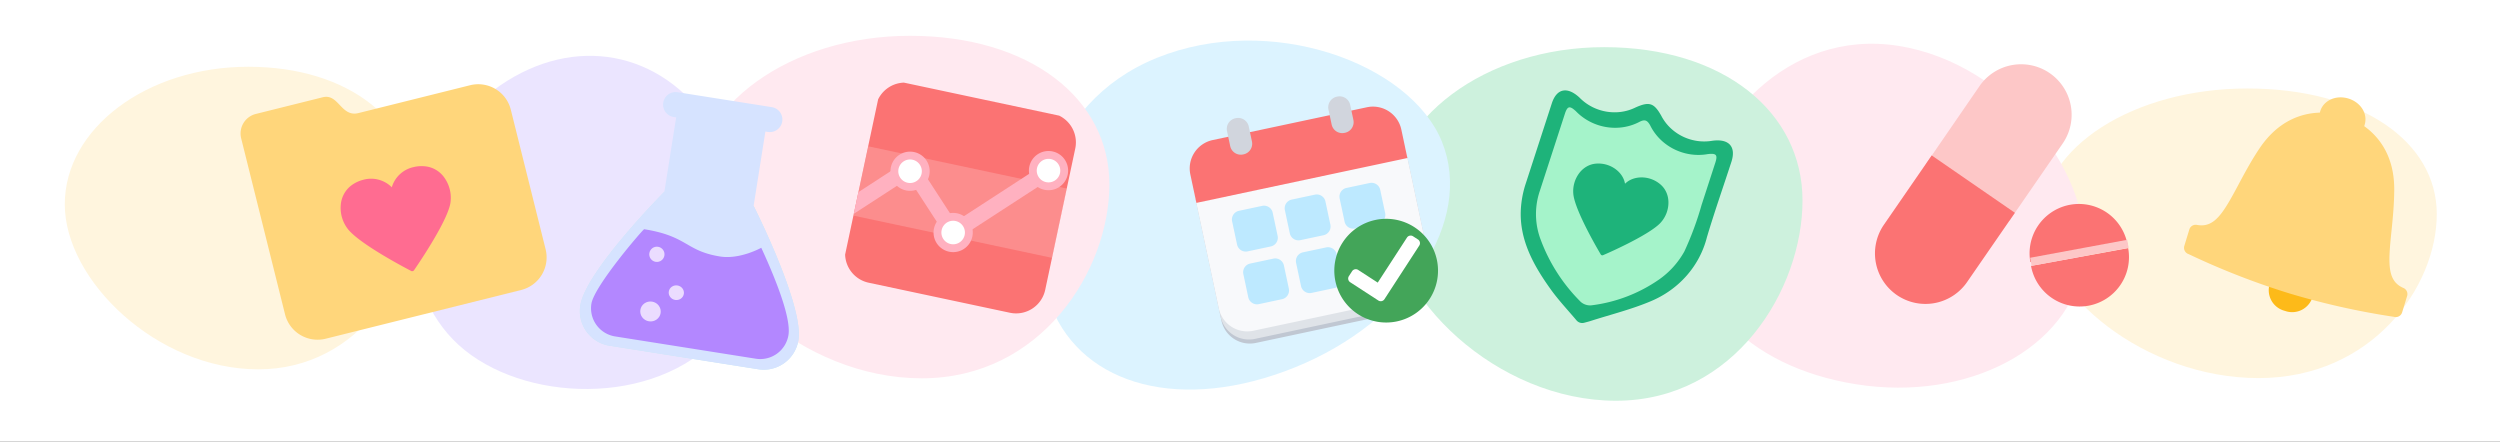
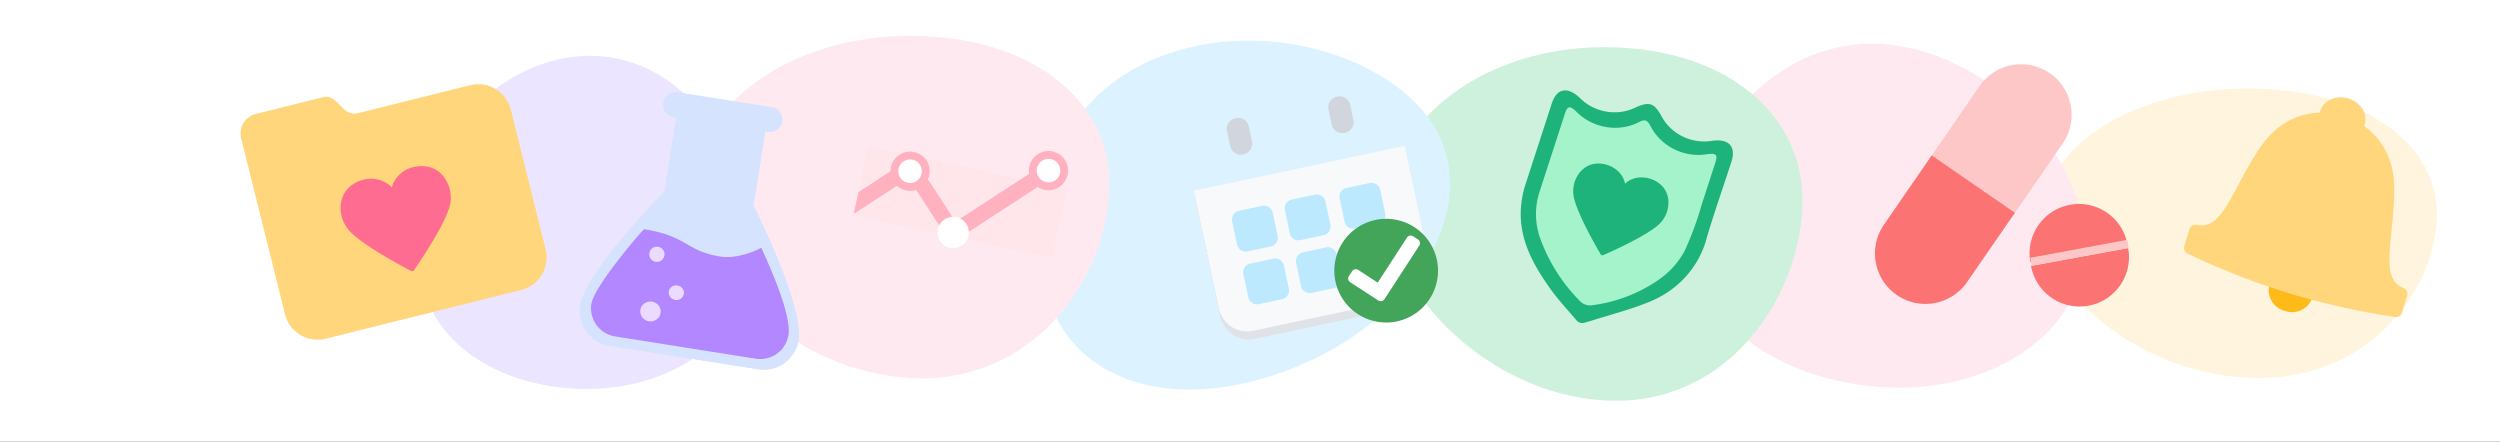
<svg xmlns="http://www.w3.org/2000/svg" width="4239" height="749" viewBox="0 0 4239 749">
  <rect x="0" y="0" width="4239" height="749" fill="#333333" stroke="none" />
  <defs>
    <clipPath id="clip-path">
      <rect id="Rectangle_3215" data-name="Rectangle 3215" width="378.809" height="393.92" fill="none" />
    </clipPath>
    <clipPath id="clip-path-2">
      <rect id="Rectangle_3255" data-name="Rectangle 3255" width="344.819" height="344.819" fill="none" />
    </clipPath>
    <clipPath id="clip-path-4">
      <rect id="Rectangle_3253" data-name="Rectangle 3253" width="344.819" height="120.194" fill="none" />
    </clipPath>
    <clipPath id="clip-path-5">
      <path id="Path_10272" data-name="Path 10272" d="M271,107.565V31.686c0-14.245-3.4-16.19-16.816-10.076-35.994,19.178-81.3,12.438-109.233-16.4-7.644-7.018-12.23-6.879-19.109,0C97.907,33.979,52.671,40.719,16.607,21.61,3.4,15.5,0,17.441,0,31.686V172.6a123.149,123.149,0,0,0,27.308,76.922,294.165,294.165,0,0,0,98.115,79.979,24.038,24.038,0,0,0,19.109,0,257.278,257.278,0,0,0,96.378-77.617,144.6,144.6,0,0,0,26.544-59.272,535,535,0,0,0,3.4-85.052Zm0,0V31.686c0-14.245-3.4-16.19-16.816-10.076-35.994,19.178-81.3,12.438-109.233-16.4-7.644-7.018-12.23-6.879-19.109,0C97.907,33.979,52.671,40.719,16.607,21.61,3.4,15.5,0,17.441,0,31.686V172.6a123.149,123.149,0,0,0,27.308,76.922,294.165,294.165,0,0,0,98.115,79.979,24.038,24.038,0,0,0,19.109,0,257.278,257.278,0,0,0,96.378-77.617,144.6,144.6,0,0,0,26.544-59.272,535,535,0,0,0,3.4-85.052Z" fill="#a5f3ca" />
    </clipPath>
    <clipPath id="clip-link-my-accounts-wide">
      <rect width="4239" height="749" />
    </clipPath>
  </defs>
  <g id="link-my-accounts-wide" clip-path="url(#clip-link-my-accounts-wide)">
    <rect width="4239" height="749" fill="#fff" />
    <path id="Path_10632" data-name="Path 10632" d="M348.781,0C541.407,0,670.087,89.692,670.087,213.016s-109.615,278.03-302.241,278.03S0,346.623,0,223.3,156.154,0,348.781,0Z" transform="translate(3461.712 150.042)" fill="#fff5de" />
    <path id="Path_10634" data-name="Path 10634" d="M348.2,0C540.511,0,668.979,105.567,668.979,250.719S559.545,577.96,367.238,577.96,0,407.974,0,262.822,155.9,0,348.2,0Z" transform="translate(3491.338 706.074) rotate(-171)" fill="#ffe9f0" />
    <path id="Path_10637" data-name="Path 10637" d="M297.607,0C461.97,0,571.77,103.942,571.77,246.861s-93.532,322.2-257.9,322.2S0,401.7,0,258.777,133.243,0,297.607,0Z" transform="matrix(0.719, -0.695, 0.695, 0.719, 588.162, 389.482)" fill="#ebe5ff" />
    <path id="Path_10633" data-name="Path 10633" d="M365.1,0c201.64,0,336.342,109.507,336.342,260.078S586.7,599.532,385.059,599.532,0,423.2,0,272.632,163.462,0,365.1,0Z" transform="translate(2354.885 79.965)" fill="#cdf1dd" />
    <path id="Path_10635" data-name="Path 10635" d="M374.266,0c206.7,0,344.785,104.9,344.785,249.133S601.427,574.3,394.725,574.3,0,405.393,0,261.159,167.565,0,374.266,0Z" transform="translate(2542.877 482.652) rotate(158)" fill="#dcf3ff" />
    <path id="Path_10636" data-name="Path 10636" d="M367.144,0C569.913,0,705.368,106.08,705.368,251.938S589.982,580.77,387.214,580.77,0,409.958,0,264.1,164.376,0,367.144,0Z" transform="translate(1175.708 60.705)" fill="#ffe9f0" />
-     <path id="Path_10638" data-name="Path 10638" d="M311.124,0C482.953,0,597.74,93.712,597.74,222.563S499.96,513.054,328.131,513.054,0,362.158,0,233.306,139.295,0,311.124,0Z" transform="translate(109.846 113.19)" fill="#fff5de" />
    <g id="calendarwithcheckmark" transform="matrix(0.978, -0.208, 0.208, 0.978, 1962.012, 199.987)">
      <rect id="Rectangle_2765" data-name="Rectangle 2765" width="453.14" height="453.14" fill="none" />
      <g id="Group_13139" data-name="Group 13139" transform="translate(35.174 28.139)">
        <g id="Group_13138" data-name="Group 13138" transform="translate(0 0)" clip-path="url(#clip-path)">
-           <path id="Path_10255" data-name="Path 10255" d="M365.809,17V228.044a49.252,49.252,0,0,1-49.244,49.243H49.244A49.252,49.252,0,0,1,0,228.044V17Z" transform="translate(0 102.591)" fill="#c0c7d2" />
+           <path id="Path_10255" data-name="Path 10255" d="M365.809,17a49.252,49.252,0,0,1-49.244,49.243H49.244A49.252,49.252,0,0,1,0,228.044V17Z" transform="translate(0 102.591)" fill="#c0c7d2" />
          <path id="Path_10256" data-name="Path 10256" d="M365.809,16V227.044a49.253,49.253,0,0,1-49.244,49.244H49.244A49.253,49.253,0,0,1,0,227.044V16Z" transform="translate(0 96.557)" fill="#dfe3e8" />
          <path id="Path_10257" data-name="Path 10257" d="M365.809,15V219.009a49.253,49.253,0,0,1-49.244,49.244H49.244A49.253,49.253,0,0,1,0,219.009V15Z" transform="translate(0 90.522)" fill="#f8f9fb" />
-           <path id="Path_10258" data-name="Path 10258" d="M365.809,53.244v49.244H0V53.244A49.208,49.208,0,0,1,49.244,4H316.566a49.208,49.208,0,0,1,49.244,49.244" transform="translate(0 24.139)" fill="#fb7373" />
          <path id="Path_10259" data-name="Path 10259" d="M49.076,35h40.2a15.071,15.071,0,0,1,15.076,15.076v40.2a15.071,15.071,0,0,1-15.076,15.076h-40.2A15.076,15.076,0,0,1,34,90.268v-40.2A15.076,15.076,0,0,1,49.076,35" transform="translate(205.183 211.194)" fill="#fb7373" />
          <path id="Path_10260" data-name="Path 10260" d="M90.848,50.054V90.223a15.087,15.087,0,0,1-15.054,15.125H35.554A15.087,15.087,0,0,1,20.5,90.223V50.054A15.072,15.072,0,0,1,35.554,35H75.793A15.071,15.071,0,0,1,90.848,50.054" transform="translate(123.713 211.218)" fill="#bde9ff" />
          <path id="Path_10261" data-name="Path 10261" d="M77.848,50.054V90.223a15.087,15.087,0,0,1-15.054,15.125H22.554A15.087,15.087,0,0,1,7.5,90.223V50.054A15.072,15.072,0,0,1,22.554,35H62.793A15.071,15.071,0,0,1,77.848,50.054" transform="translate(45.261 211.218)" fill="#bde9ff" />
          <path id="Path_10262" data-name="Path 10262" d="M104.348,37.054V77.223A15.087,15.087,0,0,1,89.293,92.348H49.054A15.087,15.087,0,0,1,34,77.223V37.054A15.071,15.071,0,0,1,49.054,22H89.293a15.071,15.071,0,0,1,15.054,15.054" transform="translate(205.183 132.765)" fill="#bde9ff" />
          <path id="Path_10263" data-name="Path 10263" d="M90.848,37.054V77.223A15.087,15.087,0,0,1,75.793,92.348H35.554A15.087,15.087,0,0,1,20.5,77.223V37.054A15.071,15.071,0,0,1,35.554,22H75.793A15.071,15.071,0,0,1,90.848,37.054" transform="translate(123.713 132.765)" fill="#bde9ff" />
          <path id="Path_10264" data-name="Path 10264" d="M77.848,37.054V77.223A15.087,15.087,0,0,1,62.793,92.348H22.554A15.087,15.087,0,0,1,7.5,77.223V37.054A15.071,15.071,0,0,1,22.554,22H62.793A15.071,15.071,0,0,1,77.848,37.054" transform="translate(45.261 132.765)" fill="#bde9ff" />
          <path id="Path_10265" data-name="Path 10265" d="M48.526,18.361V44.39A18.389,18.389,0,0,1,30.1,62.75h-.844A18.389,18.389,0,0,1,10.82,44.39V18.361A18.389,18.389,0,0,1,29.251,0H30.1A18.389,18.389,0,0,1,48.526,18.361" transform="translate(65.296 0)" fill="#d1d5dd" />
          <path id="Path_10266" data-name="Path 10266" d="M73.526,18.361V44.39A18.389,18.389,0,0,1,55.1,62.75h-.844A18.389,18.389,0,0,1,35.82,44.39V18.361A18.389,18.389,0,0,1,54.251,0H55.1A18.389,18.389,0,0,1,73.526,18.361" transform="translate(216.166 0)" fill="#d1d5dd" />
          <path id="Path_10267" data-name="Path 10267" d="M204.718,118.931A87.935,87.935,0,1,1,116.783,31a87.931,87.931,0,0,1,87.935,87.935" transform="translate(174.092 187.054)" fill="#43a559" />
          <path id="Path_10268" data-name="Path 10268" d="M74.436,132.9,34.162,92.629a7.452,7.452,0,0,1,0-10.552L41.2,75.035a7.464,7.464,0,0,1,10.552,0L79.713,103,144.1,38.616a7.46,7.46,0,0,1,10.559,0l7.035,7.035a7.473,7.473,0,0,1,0,10.559L85,132.9a7.473,7.473,0,0,1-10.559,0" transform="translate(192.949 219.828)" fill="#fff" />
        </g>
      </g>
    </g>
    <g id="healthgraph" transform="matrix(0.978, 0.208, -0.208, 0.978, 1464.772, 83.355)">
      <rect id="Rectangle_2765-2" data-name="Rectangle 2765" width="425.605" height="425.605" fill="none" />
      <g id="Group_13171" data-name="Group 13171" transform="translate(41.378 41.378)">
        <g id="Group_13170" data-name="Group 13170" transform="translate(0 0)" clip-path="url(#clip-path-2)">
          <g id="Group_13169" data-name="Group 13169">
            <g id="Group_13168" data-name="Group 13168" clip-path="url(#clip-path-2)">
-               <path id="Path_10313" data-name="Path 10313" d="M345.8,50.408V295.4A50.461,50.461,0,0,1,295.4,345.8H50.408A50.461,50.461,0,0,1,0,295.4V50.408A50.461,50.461,0,0,1,50.408,0H295.4A50.461,50.461,0,0,1,345.8,50.408" transform="translate(-1.478 -1.478)" fill="#fb7373" />
              <g id="Group_13167" data-name="Group 13167" transform="translate(0 118.223)" opacity="0.25">
                <g id="Group_13166" data-name="Group 13166">
                  <g id="Group_13165" data-name="Group 13165" clip-path="url(#clip-path-4)">
                    <rect id="Rectangle_3252" data-name="Rectangle 3252" width="344.819" height="120.194" fill="#fedada" />
                  </g>
                </g>
              </g>
              <path id="Path_10314" data-name="Path 10314" d="M315.307,16.9a13.3,13.3,0,0,0-18.806,0L172.9,140.487,89.2,56.8a13.3,13.3,0,0,0-18.806,0L0,127.194v37.613L79.8,85.012,163.5,168.7a13.293,13.293,0,0,0,18.806,0l133-133a13.3,13.3,0,0,0,0-18.806" transform="translate(-1.478 71.975)" fill="#ffb1c0" />
              <path id="Path_10315" data-name="Path 10315" d="M61.2,44.6A26.6,26.6,0,1,1,34.6,18,26.6,26.6,0,0,1,61.2,44.6" transform="translate(43.723 100.223)" fill="#fff" />
              <path id="Path_10316" data-name="Path 10316" d="M40.25,83.5A33.25,33.25,0,1,1,73.5,50.25,33.288,33.288,0,0,1,40.25,83.5m0-53.2A19.95,19.95,0,1,0,60.2,50.25,19.975,19.975,0,0,0,40.25,30.3" transform="translate(38.073 94.573)" fill="#ffb1c0" />
              <path id="Path_10317" data-name="Path 10317" d="M75.2,57.6A26.6,26.6,0,1,1,48.6,31,26.6,26.6,0,0,1,75.2,57.6" transform="translate(122.824 173.674)" fill="#fff" />
-               <path id="Path_10318" data-name="Path 10318" d="M54.25,96.5A33.25,33.25,0,1,1,87.5,63.25,33.288,33.288,0,0,1,54.25,96.5m0-53.2A19.95,19.95,0,1,0,74.2,63.25,19.975,19.975,0,0,0,54.25,43.3" transform="translate(117.174 168.024)" fill="#ffb1c0" />
              <path id="Path_10319" data-name="Path 10319" d="M95.7,37.1A26.6,26.6,0,1,1,69.1,10.5,26.6,26.6,0,0,1,95.7,37.1" transform="translate(238.65 57.848)" fill="#fff" />
              <path id="Path_10320" data-name="Path 10320" d="M74.75,76A33.25,33.25,0,1,1,108,42.75,33.288,33.288,0,0,1,74.75,76m0-53.2A19.95,19.95,0,1,0,94.7,42.75,19.975,19.975,0,0,0,74.75,22.8" transform="translate(233 52.198)" fill="#ffb1c0" />
            </g>
          </g>
        </g>
      </g>
    </g>
    <g id="bell" transform="matrix(0.956, 0.292, -0.292, 0.956, 3780.974, 69.645)">
      <rect id="Rectangle_2765-3" data-name="Rectangle 2765" width="441.47" height="441.47" fill="none" />
      <g id="bell-2" data-name="bell" transform="translate(27.592 34.49)">
        <path id="Path_7938" data-name="Path 7938" d="M102.7,53.58A36.076,36.076,0,0,1,64.759,87.518,36.076,36.076,0,0,1,26.82,53.58Z" transform="translate(130.592 288.421)" fill="#fdba19" />
        <path id="Path_7939" data-name="Path 7939" d="M379.043,335.585a1272.669,1272.669,0,0,1-181.9,13.8,1272.675,1272.675,0,0,1-181.9-13.8A11.244,11.244,0,0,1,4,324.342V295.232a11.244,11.244,0,0,1,10-11.175h0c29.937-3.311,36.835-31.524,47.389-85.466,4.07-20.694,8.691-44.492,16.072-68.98,16.555-55.184,51.252-78.775,80.292-88.57V38.49C157.756,19.107,175.415,4,197.143,4s39.387,14.9,39.387,34.49v2.483c29.04,9.8,63.737,33.248,80.292,88.57h0c7.381,24.833,12,48.286,16.072,68.98,10.554,53.8,17.452,82.224,47.389,85.535h0a11.244,11.244,0,0,1,10,11.175v29.109a11.244,11.244,0,0,1-11.244,11.244Z" transform="translate(-4 -4)" fill="#ffd67b" />
      </g>
    </g>
    <g id="shieldwithheart" transform="translate(2646.722 127.624) rotate(18)">
      <path id="Path_10269" data-name="Path 10269" d="M271,107.565V31.686c0-14.245-3.4-16.19-16.816-10.076-35.994,19.178-81.3,12.438-109.233-16.4-7.644-7.018-12.23-6.879-19.109,0C97.907,33.979,52.671,40.719,16.607,21.61,3.4,15.5,0,17.441,0,31.686V172.6a123.149,123.149,0,0,0,27.308,76.922,294.165,294.165,0,0,0,98.115,79.979,24.038,24.038,0,0,0,19.109,0,257.278,257.278,0,0,0,96.378-77.617,144.6,144.6,0,0,0,26.544-59.272,535,535,0,0,0,3.4-85.052Zm0,0V31.686c0-14.245-3.4-16.19-16.816-10.076-35.994,19.178-81.3,12.438-109.233-16.4-7.644-7.018-12.23-6.879-19.109,0C97.907,33.979,52.671,40.719,16.607,21.61,3.4,15.5,0,17.441,0,31.686V172.6a123.149,123.149,0,0,0,27.308,76.922,294.165,294.165,0,0,0,98.115,79.979,24.038,24.038,0,0,0,19.109,0,257.278,257.278,0,0,0,96.378-77.617,144.6,144.6,0,0,0,26.544-59.272,535,535,0,0,0,3.4-85.052Z" transform="translate(24.529 27.1)" fill="#a5f3ca" />
      <g id="Group_13140" data-name="Group 13140" transform="translate(24.529 27.1)" clip-path="url(#clip-path-5)">
        <path id="Path_10270" data-name="Path 10270" d="M0,0V225.067a41.855,41.855,0,0,0,.208,5.073v1.529a30.95,30.95,0,0,0,.347,3.474,13.666,13.666,0,0,0,.208,1.668c.208,1.181.417,2.293.695,3.474a5.413,5.413,0,0,0,.278,1.459c.347,1.6.834,3.2,1.251,4.864l.139.556c.417,1.459.9,2.849,1.32,4.308l.625,1.6c.417,1.042.834,2.154,1.251,3.266l.695,1.6a30.868,30.868,0,0,0,1.668,3.4l.625,1.32c.834,1.529,1.529,3.057,2.432,4.656l.417.9c.764,1.251,1.459,2.432,2.224,3.752l.973,1.529c.695,1.042,1.32,2.085,2.015,3.127l1.042,1.529c.834,1.112,1.529,2.224,2.363,3.335l.834,1.181,3.335,4.378.834.973,2.849,3.4,1.181,1.459,2.71,2.918,1.181,1.39,3.2,3.4.764.834c1.39,1.39,2.779,2.779,4.169,4.239l.973.9,3.266,3.2,1.39,1.251,3.127,2.779,1.251,1.181,4.1,3.474.347.417,4.656,3.961,1.042.834,3.752,2.988,1.32,1.042,3.613,2.78,1.181.9c3.266,2.432,6.532,4.864,9.8,7.227l.9.625,4.1,2.78,1.112.764,4.169,2.779.764.486c3.4,2.224,6.74,4.517,10.145,6.6l.625.347,4.447,2.779.695.486,4.725,2.78c3.335,2.015,6.671,4.03,9.867,5.837a566.442,566.442,0,0,0,55.659,28.42s178.928-75.6,178.928-168.853V0ZM327.977,225.067c0,55.867-100.061,114.514-149.049,137.653v-165.8H29.81V28.142H178.859V196.925H327.907v28.142Z" transform="translate(-43.638 -29.532)" fill="#a5f3ca" />
        <path id="Path_10271" data-name="Path 10271" d="M149.049,0V28.142C149.049,84.009,48.988,142.656,0,165.8V0H149.049Z" transform="translate(135.291 167.324)" fill="#a5f3ca" />
        <rect id="Rectangle_3216" data-name="Rectangle 3216" width="149.049" height="168.783" transform="translate(-13.828 -1.39)" fill="#a5f3ca" />
      </g>
      <path id="Path_10273" data-name="Path 10273" d="M153.7,387.18c-18.9-11.743-38.774-22.653-56.7-35.647-41.414-30.3-78.242-64.414-91.514-114.723A170.53,170.53,0,0,1,0,196.647V50.169c0-26.961,16.26-35.647,41.622-23.9C73.1,42.8,112.36,37.175,137.306,12.716c18.9-16.955,27.239-16.955,45.722,0C207.835,37.245,247.095,42.8,278.5,26.266c25.5-12.3,41.623-3.057,41.761,23.695,0,44.958-1.112,89.221,0,134.526,3.335,50.03-17.511,98.741-56.7,132.581-26.474,23-56.7,41.9-85.608,62.608-3.613,2.71-7.366,5-11.187,7.5A12.607,12.607,0,0,1,153.7,387.18ZM294.762,135.291V60.175c0-14.106-3.4-16.051-16.607-10.006-35.647,19.039-80.466,12.3-108.121-16.26-7.574-6.949-12.091-6.81-18.9,0C123.478,62.4,78.659,69.07,43.012,50.169c-13.063-6.045-16.468-4.1-16.468,10.006V199.7a122,122,0,0,0,27.03,76.157,291.692,291.692,0,0,0,97.142,79.215,24.122,24.122,0,0,0,18.9,0,255.572,255.572,0,0,0,95.475-76.922,142.38,142.38,0,0,0,26.266-58.716,532.763,532.763,0,0,0,3.4-84.218Z" transform="translate(0 0)" fill="#1eb37a" />
      <path id="Path_10274" data-name="Path 10274" d="M159.827,65.8c-12.647,26.683-72.058,79.076-75.6,82.133a3.177,3.177,0,0,1-1.668.834H82.14a2.793,2.793,0,0,1-1.807-.556c-2.571-2.224-62.955-55.242-75.671-82.2A51.05,51.05,0,0,1,2.856,27.864C6.609,17.372,13.835,9.172,23.146,4.795A48.907,48.907,0,0,1,43.784.208C59.7.208,74.358,7.852,81.237,19.665l.9,1.529,1.042-1.737C90.062,7.644,104.793,0,120.636,0a49.219,49.219,0,0,1,20.707,4.586c9.311,4.378,16.538,12.577,20.29,23.07a50.855,50.855,0,0,1-1.807,38.079Z" transform="translate(78.026 120.073)" fill="#1eb37a" />
    </g>
    <g id="medications" transform="matrix(0.985, -0.174, 0.174, 0.985, 3094.974, 135.38)">
      <rect id="Rectangle_2765-4" data-name="Rectangle 2765" width="486.941" height="486.941" fill="none" />
      <g id="medications-2" data-name="medications" transform="translate(30.435 30.435)">
        <g id="Group_12900" data-name="Group 12900">
          <path id="Path_8234" data-name="Path 8234" d="M140.754,263.776,252.978,150.03A85.671,85.671,0,0,0,252.217,28.9h0a85.671,85.671,0,0,0-121.127.761L18.79,143.791Z" transform="translate(94.091 -4.204)" fill="#fdc7c7" />
          <path id="Path_8235" data-name="Path 8235" d="M128.856,20.91,28.653,122.483a85.671,85.671,0,0,0,.761,121.127h0a85.671,85.671,0,0,0,121.127-.837L250.82,141.2Z" transform="translate(-3.954 106.199)" fill="#fb7373" />
        </g>
        <g id="Group_12901" data-name="Group 12901" transform="translate(258.125 250.06)">
          <path id="Path_8236" data-name="Path 8236" d="M205.266,48.86A83.695,83.695,0,1,1,37.88,49.925Z" transform="translate(-37.878 40.845)" fill="#fb7373" />
          <path id="Path_8237" data-name="Path 8237" d="M37.882,121.3a83.695,83.695,0,0,1,167.386-1.065Z" transform="translate(-37.88 -37.07)" fill="#fb7373" />
          <path id="Path_8238" data-name="Path 8238" d="M205.386,60.847l-167.31,1.37L38,48.37,205.31,47Z" transform="translate(-37.085 28.554)" fill="#fdc7c7" />
        </g>
      </g>
    </g>
    <g id="beaker" transform="translate(967.79 75.97) rotate(9)">
      <rect id="Rectangle_2765-5" data-name="Rectangle 2765" width="544.713" height="544.713" fill="none" />
      <g id="beaker-2" data-name="beaker" transform="translate(85.111 51.067)">
        <path id="Path_7930" data-name="Path 7930" d="M120.645,26S10,179.2,10,238.779a59.578,59.578,0,0,0,59.578,59.578H324.912a59.578,59.578,0,0,0,59.578-59.578C384.49,179.2,273.846,26,273.846,26" transform="translate(-10 144.223)" fill="#caeaf1" />
        <path id="Path_7931" data-name="Path 7931" d="M273.846,176.223V48.556H278.1A21.278,21.278,0,0,0,278.1,6H116.389a21.278,21.278,0,1,0,0,42.556h4.256V176.223S10,329.424,10,389A59.578,59.578,0,0,0,69.578,448.58H324.912A59.578,59.578,0,0,0,384.49,389C384.49,329.424,273.846,176.223,273.846,176.223Z" transform="translate(-10 -6)" fill="#d6e3ff" />
        <path id="Path_7932" data-name="Path 7932" d="M281.763,34c28.938,43.237,68.685,108.092,68.685,138.817a48.428,48.428,0,0,1-48.428,48.428H60.473A48.343,48.343,0,0,1,12.13,172.817C12.13,142.092,79.113,34,80.73,34c74.983,0,74.983,25.533,134.561,25.533C249.336,59.533,281.763,34,281.763,34Z" transform="translate(5.999 204.312)" fill="#b387ff" />
        <ellipse id="Ellipse_428" data-name="Ellipse 428" cx="17.395" cy="16.898" rx="17.395" ry="16.898" transform="translate(101.761 357.468)" fill="#ebdcff" />
        <ellipse id="Ellipse_429" data-name="Ellipse 429" cx="12.922" cy="12.425" rx="12.922" ry="12.425" transform="translate(144.503 323.672)" fill="#ebdcff" />
        <circle id="Ellipse_430" data-name="Ellipse 430" cx="12.922" cy="12.922" r="12.922" transform="translate(101.761 264.032)" fill="#ebdcff" />
      </g>
    </g>
    <g id="folderwithheart" transform="translate(353.354 146.21) rotate(-14)">
      <rect id="Rectangle_2765-6" data-name="Rectangle 2765" width="520.451" height="520.451" fill="none" />
      <g id="folderwithheart-2" data-name="folderwithheart" transform="translate(32.528 65.056)">
        <path id="Path_8150" data-name="Path 8150" d="M38.155,5H155.093C182.9,5,176.887,45.66,207.3,45.66H402.47a56.924,56.924,0,0,1,56.924,56.924V346.546A56.924,56.924,0,0,1,402.47,403.47H60.924A56.924,56.924,0,0,1,4,346.546V39.155A34.155,34.155,0,0,1,38.155,5Z" transform="translate(-4 -5)" fill="#ffd67b" />
        <path id="Path_8151" data-name="Path 8151" d="M204.169,99.277c-14.556,30.658-82.7,90.672-86.769,94.25a3.741,3.741,0,0,1-1.952.976h-.732a3.09,3.09,0,0,1-2.114-.651c-2.928-2.6-72.213-63.43-86.85-94.332a58.226,58.226,0,0,1-2.033-43.75A45.946,45.946,0,0,1,46.977,29.26a56.925,56.925,0,0,1,23.746-5.286,49.687,49.687,0,0,1,43.018,22.363l.976,1.708,1.22-1.952A49.524,49.524,0,0,1,158.873,23.73a56.924,56.924,0,0,1,23.746,5.286,45.621,45.621,0,0,1,23.258,26.51,58.632,58.632,0,0,1-1.708,43.75Z" transform="translate(112.981 128.42)" fill="#ff6c91" />
      </g>
    </g>
  </g>
</svg>